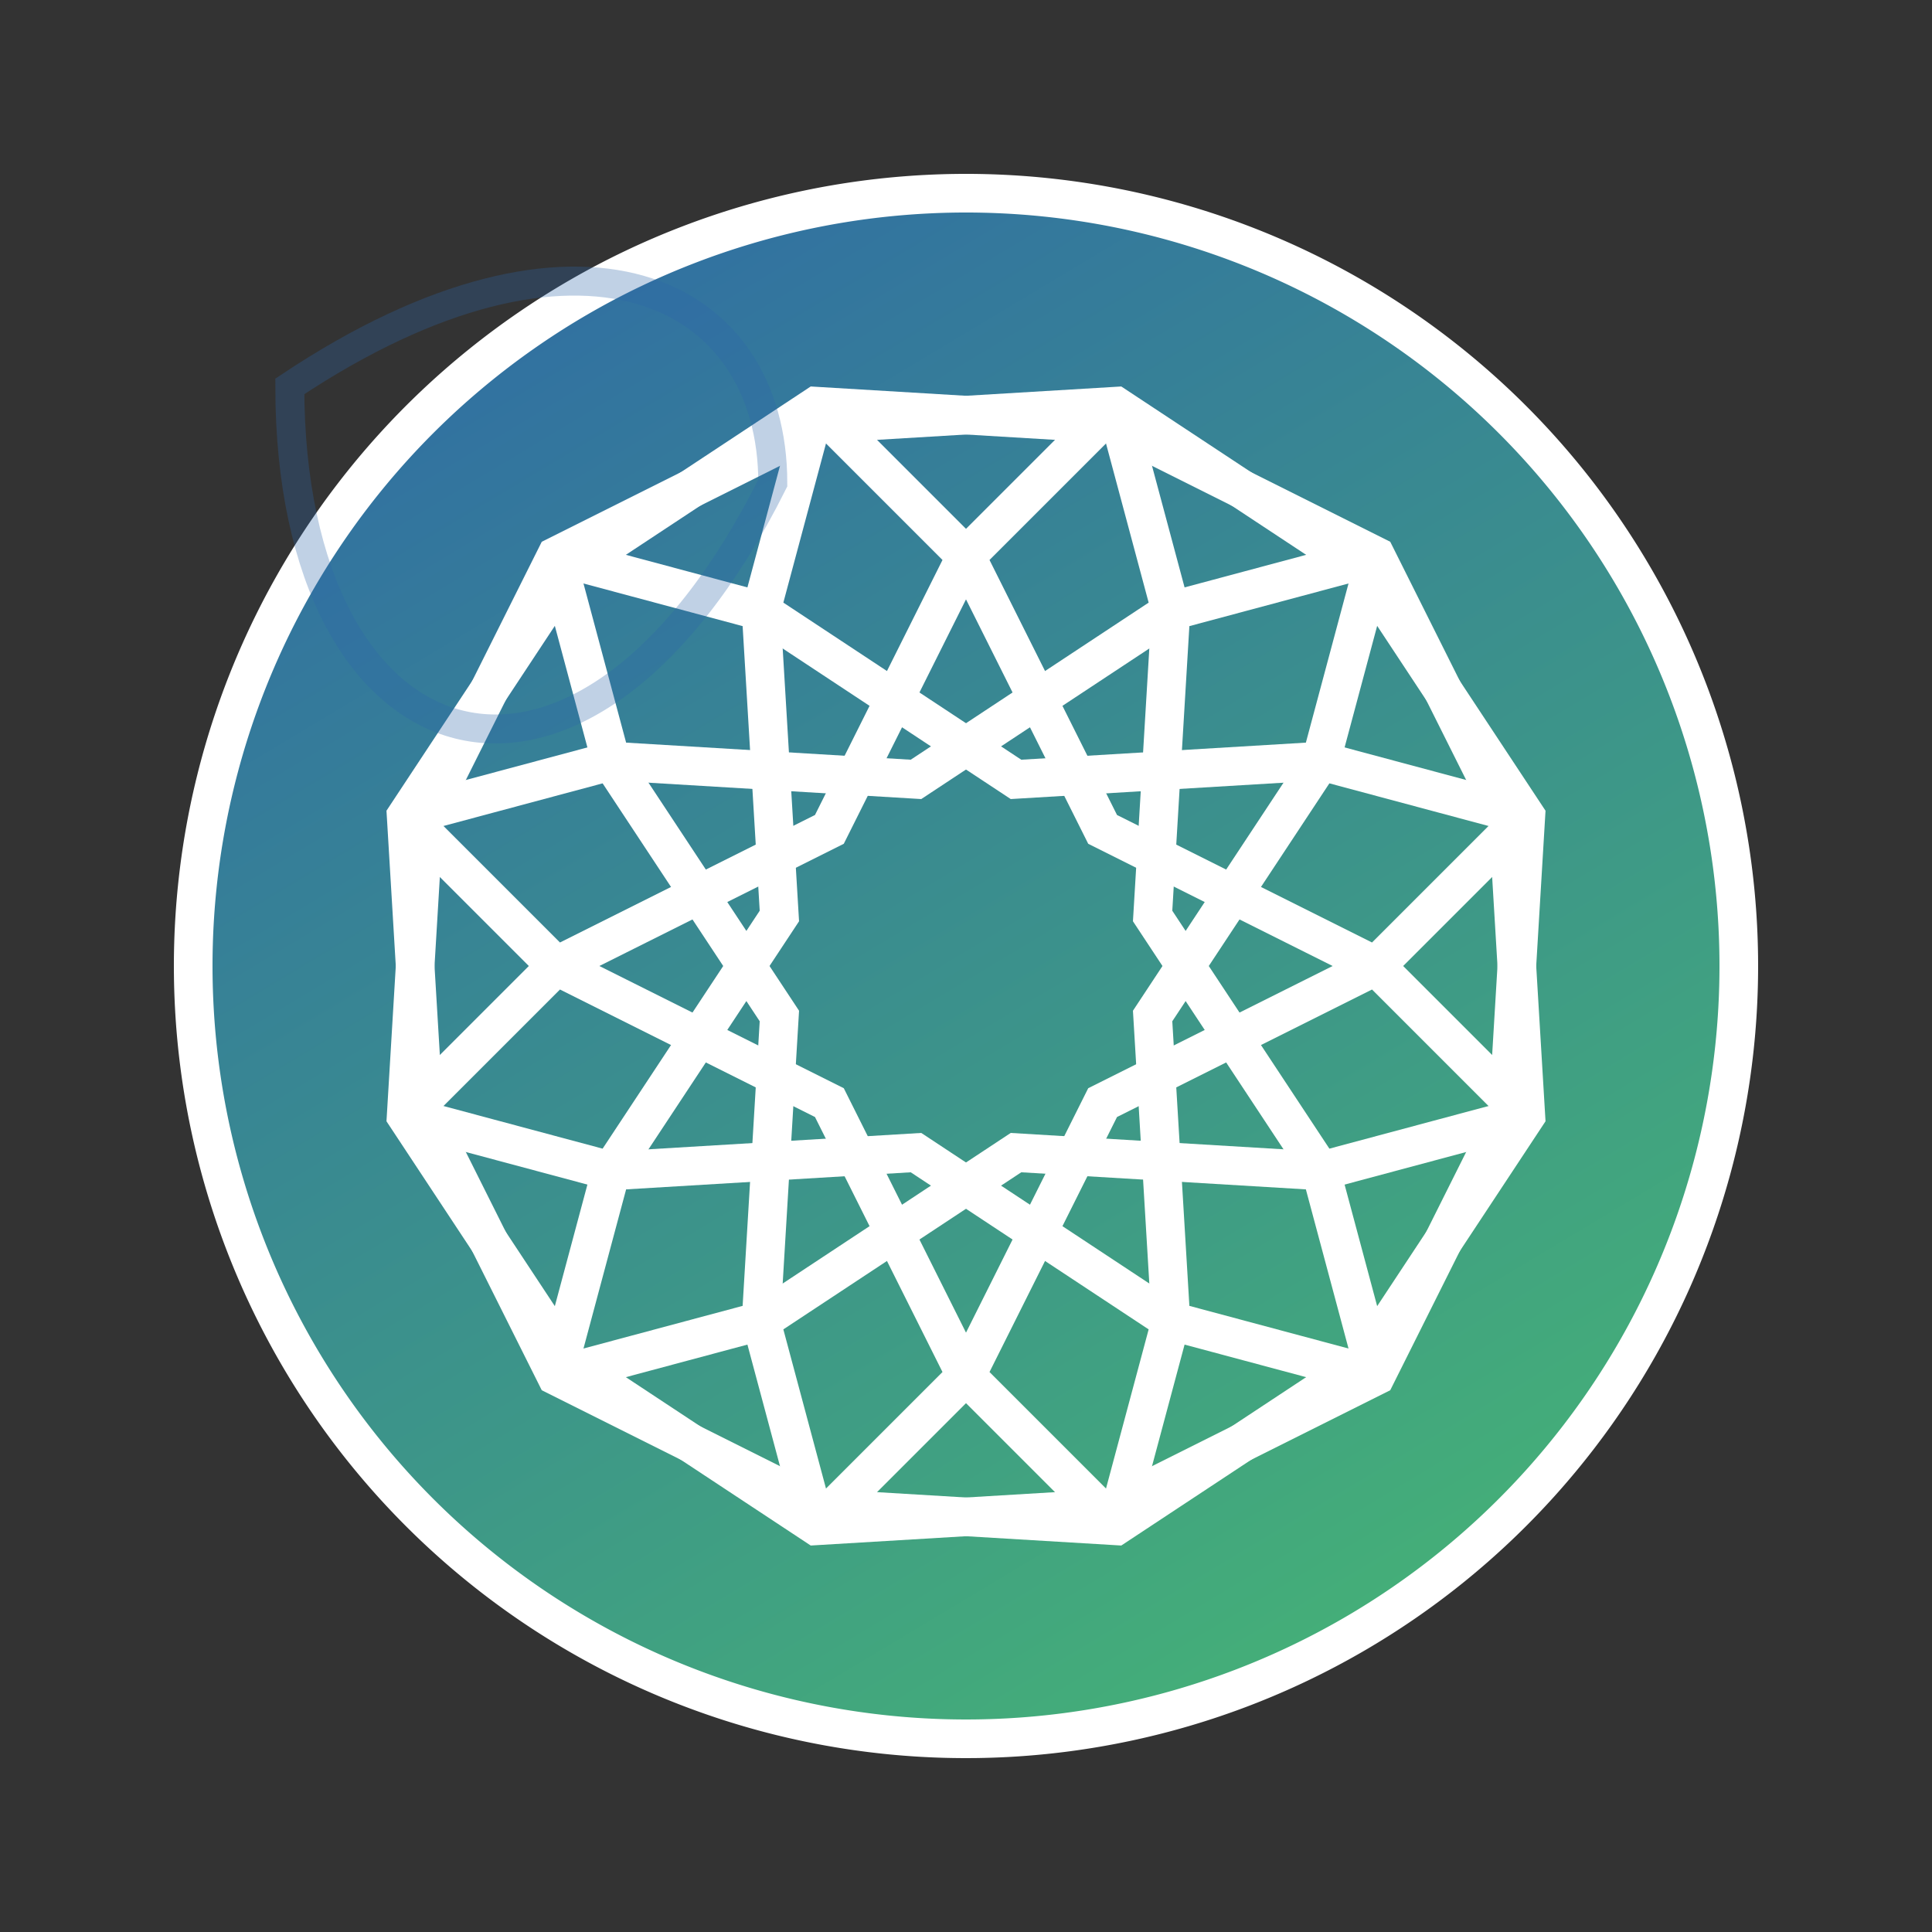
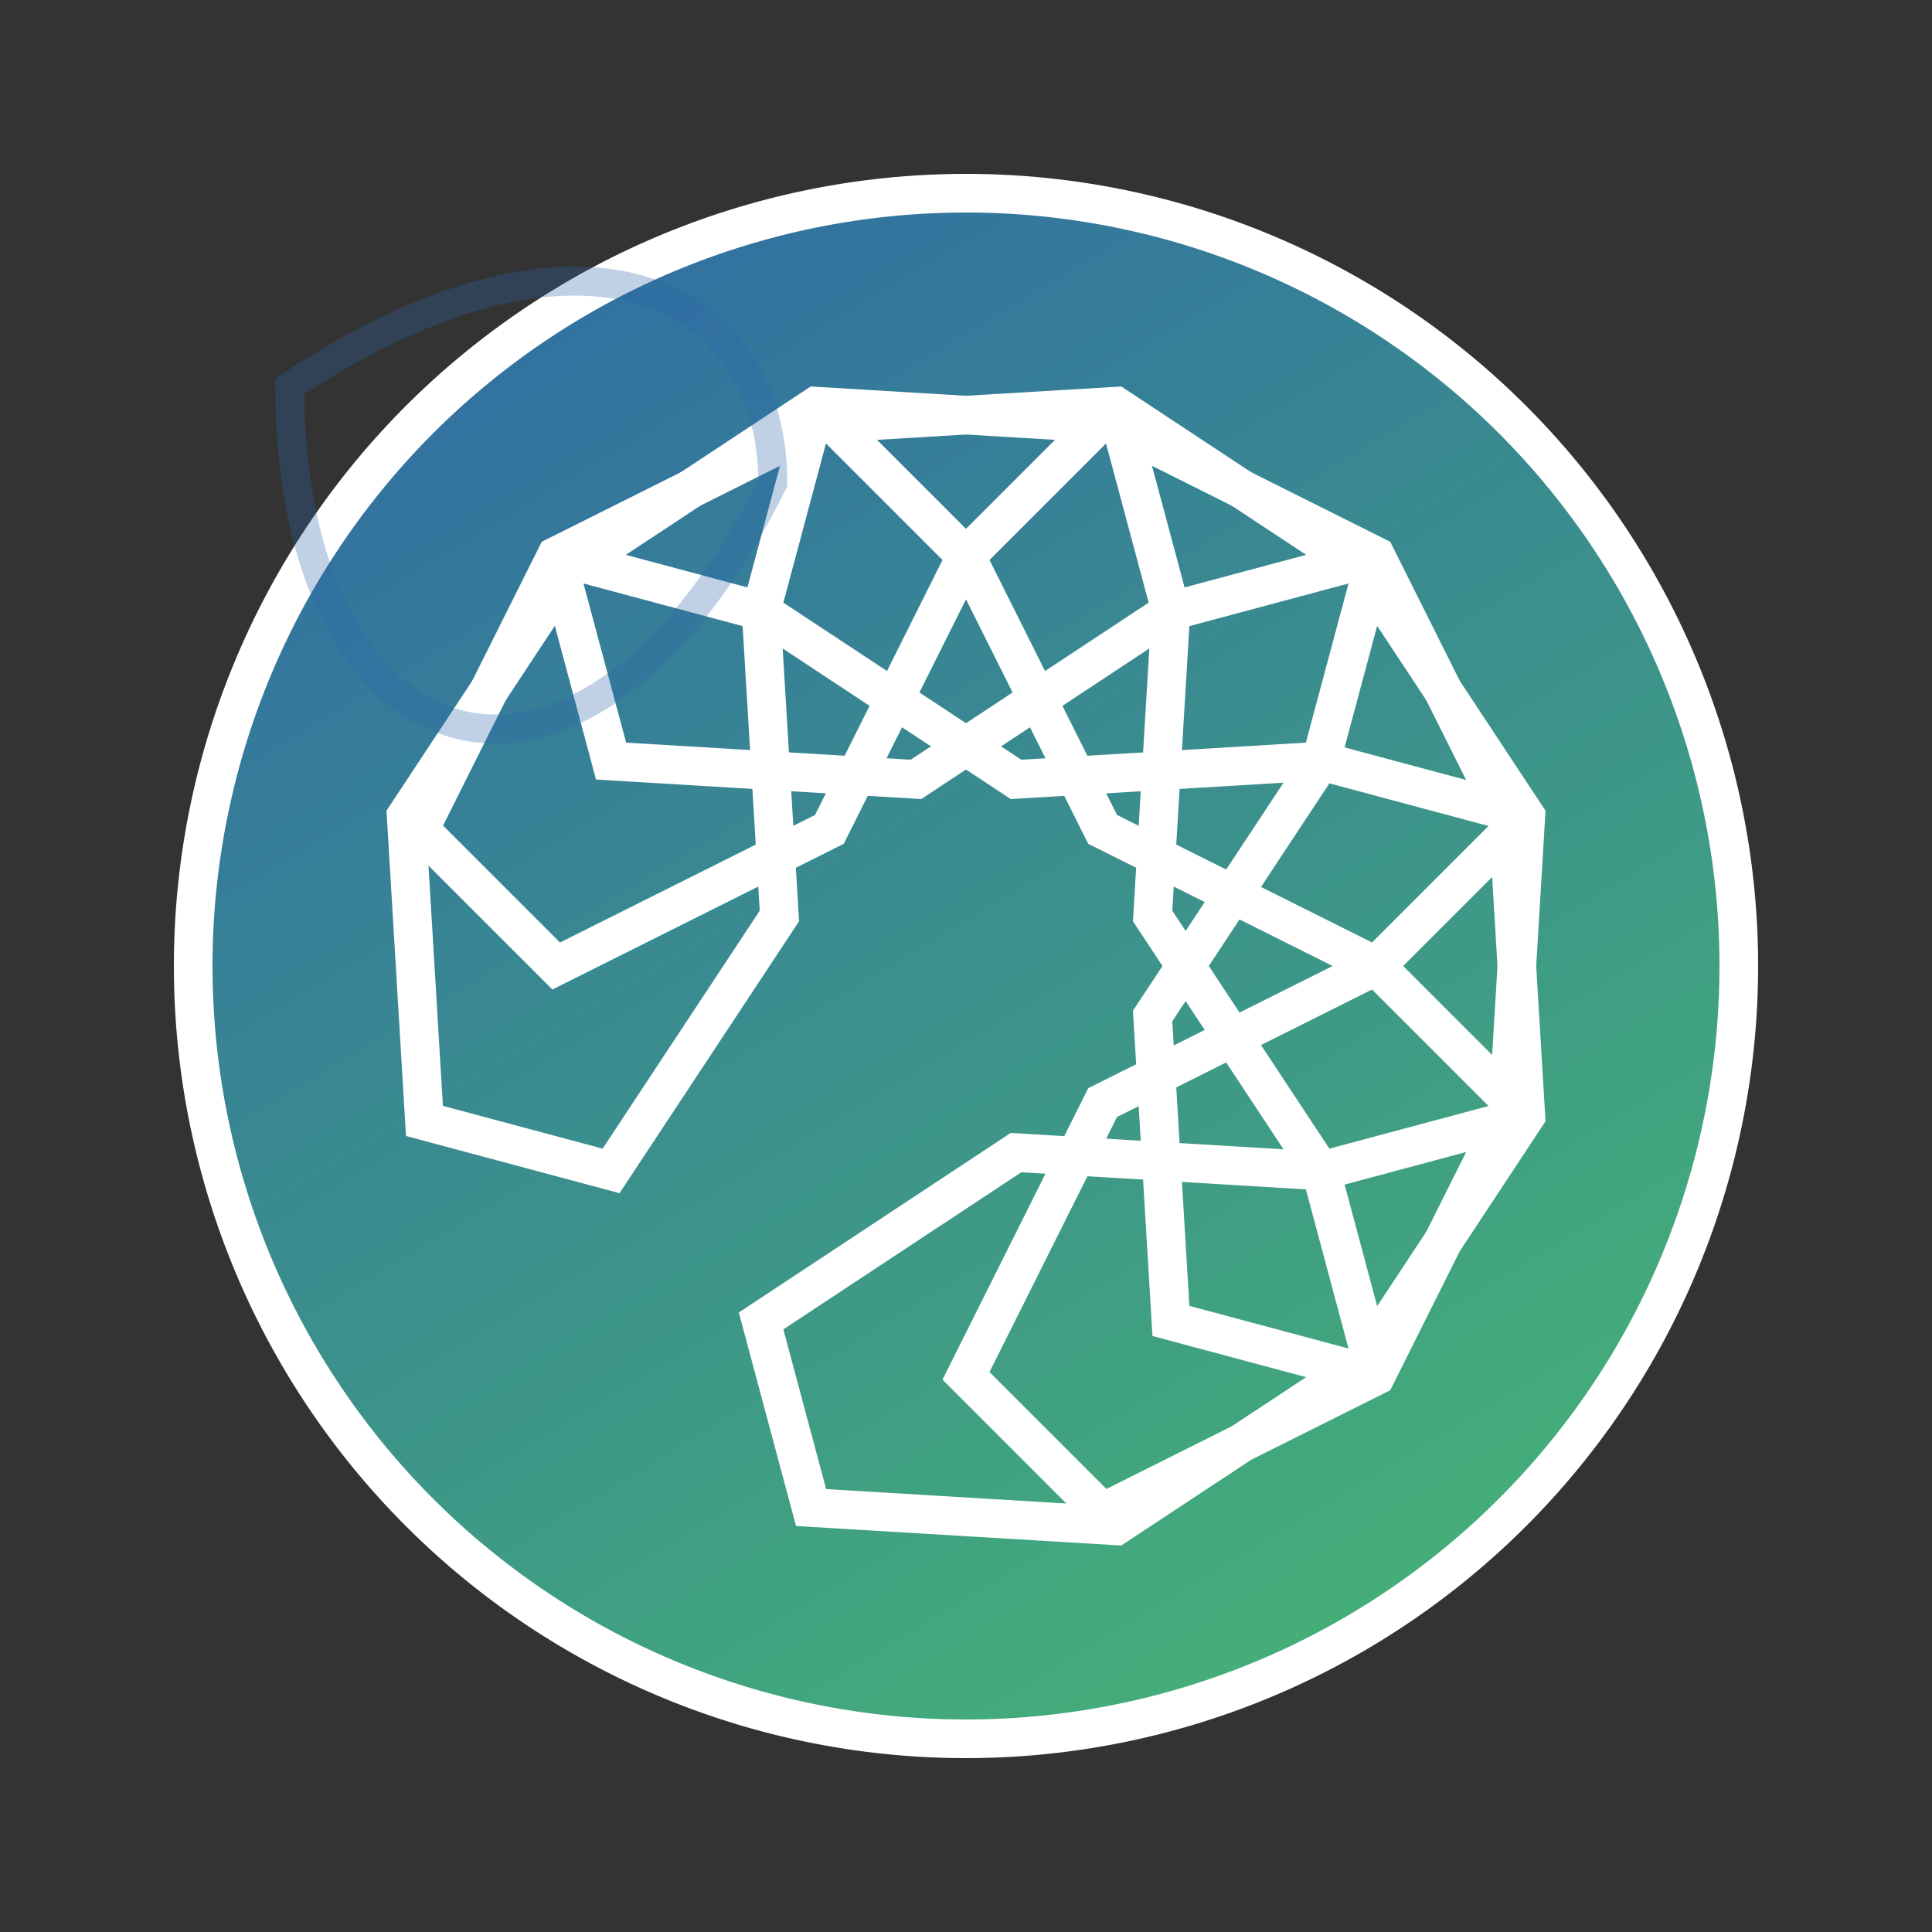
<svg xmlns="http://www.w3.org/2000/svg" width="100" height="100" viewBox="0 0 100 100" fill="none">
  <rect x="0" y="0" width="100" height="100" fill="#333333" stroke="none" />
  <defs>
    <linearGradient id="manufacturing-gradient" x1="0" y1="0" x2="1" y2="1">
      <stop offset="0%" stop-color="#2E65A9" />
      <stop offset="100%" stop-color="#48BB70" />
    </linearGradient>
  </defs>
  <g transform="translate(50,50) rotate(15)">
    <path d="M 0 -40               A 40 40 0 1 1 0 40               A 40 40 0 1 1 0 -40 Z" fill="url(#manufacturing-gradient)" stroke="white" stroke-width="2" />
    <g stroke="white" stroke-width="2">
      <g transform="rotate(0)">
        <path d="M 0 -30                   L 15 -25                   L 15 -15                   L 0 -10                   L -15 -15                   L -15 -25                   Z" />
      </g>
      <g transform="rotate(30)">
        <path d="M 0 -30                   L 15 -25                   L 15 -15                   L 0 -10                   L -15 -15                   L -15 -25                   Z" />
      </g>
      <g transform="rotate(60)">
        <path d="M 0 -30                   L 15 -25                   L 15 -15                   L 0 -10                   L -15 -15                   L -15 -25                   Z" />
      </g>
      <g transform="rotate(90)">
        <path d="M 0 -30                   L 15 -25                   L 15 -15                   L 0 -10                   L -15 -15                   L -15 -25                   Z" />
      </g>
      <g transform="rotate(120)">
        <path d="M 0 -30                   L 15 -25                   L 15 -15                   L 0 -10                   L -15 -15                   L -15 -25                   Z" />
      </g>
      <g transform="rotate(150)">
        <path d="M 0 -30                   L 15 -25                   L 15 -15                   L 0 -10                   L -15 -15                   L -15 -25                   Z" />
      </g>
      <g transform="rotate(180)">
-         <path d="M 0 -30                   L 15 -25                   L 15 -15                   L 0 -10                   L -15 -15                   L -15 -25                   Z" />
-       </g>
+         </g>
      <g transform="rotate(210)">
-         <path d="M 0 -30                   L 15 -25                   L 15 -15                   L 0 -10                   L -15 -15                   L -15 -25                   Z" />
-       </g>
+         </g>
      <g transform="rotate(240)">
-         <path d="M 0 -30                   L 15 -25                   L 15 -15                   L 0 -10                   L -15 -15                   L -15 -25                   Z" />
-       </g>
+         </g>
      <g transform="rotate(270)">
        <path d="M 0 -30                   L 15 -25                   L 15 -15                   L 0 -10                   L -15 -15                   L -15 -25                   Z" />
      </g>
      <g transform="rotate(300)">
        <path d="M 0 -30                   L 15 -25                   L 15 -15                   L 0 -10                   L -15 -15                   L -15 -25                   Z" />
      </g>
      <g transform="rotate(330)">
        <path d="M 0 -30                   L 15 -25                   L 15 -15                   L 0 -10                   L -15 -15                   L -15 -25                   Z" />
      </g>
    </g>
  </g>
  <g stroke="#2E65A9" stroke-width="1.5" stroke-opacity="0.3">
    <path d="M 15 20               C 15 40, 30 45, 40 25               C 40 15, 30 10, 15 20 Z" fill="none" />
-     <circle cx="-10" cy="-10" r="4" fill="url(#manufacturing-gradient)" opacity="0.2" />
    <circle cx="10" cy="-5" r="4" fill="url(#manufacturing-gradient)" opacity="0.2" />
  </g>
</svg>